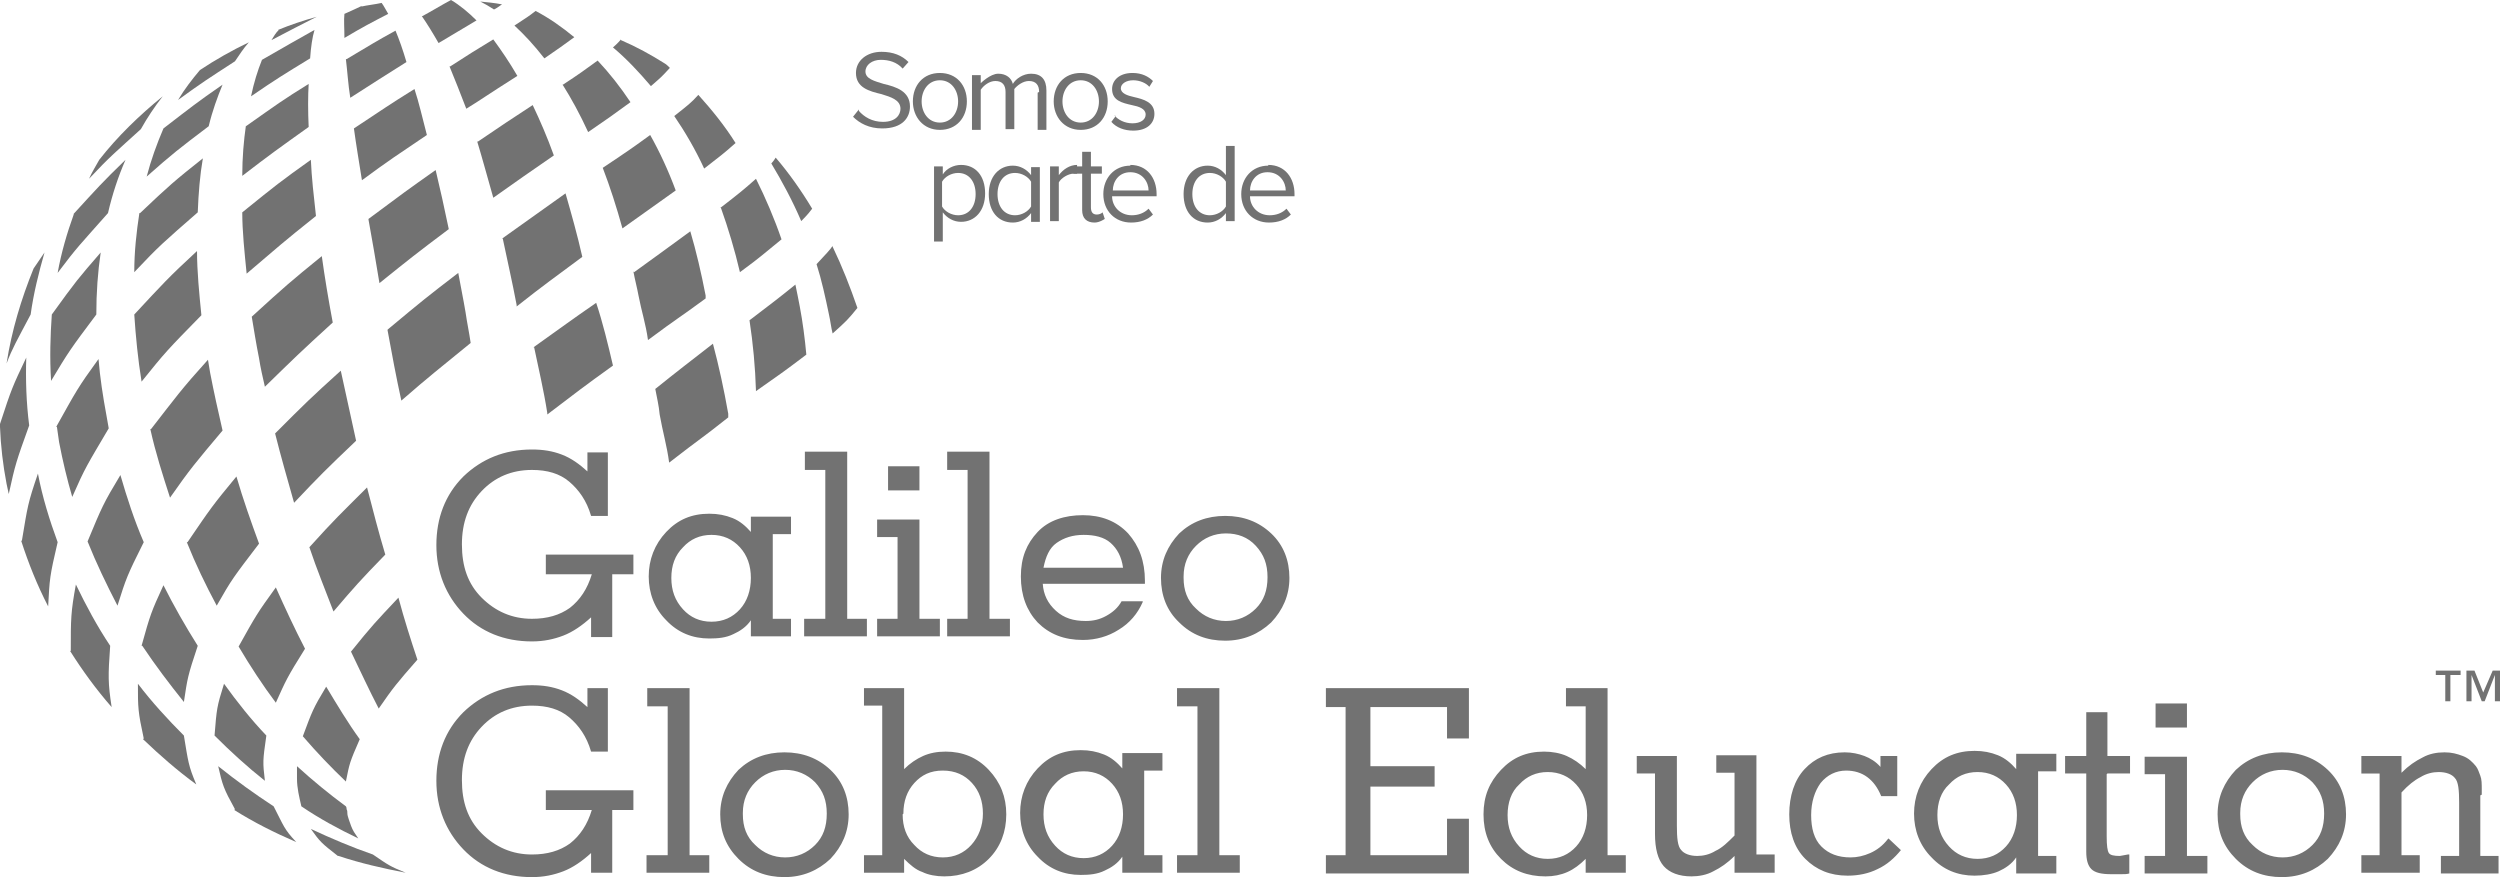
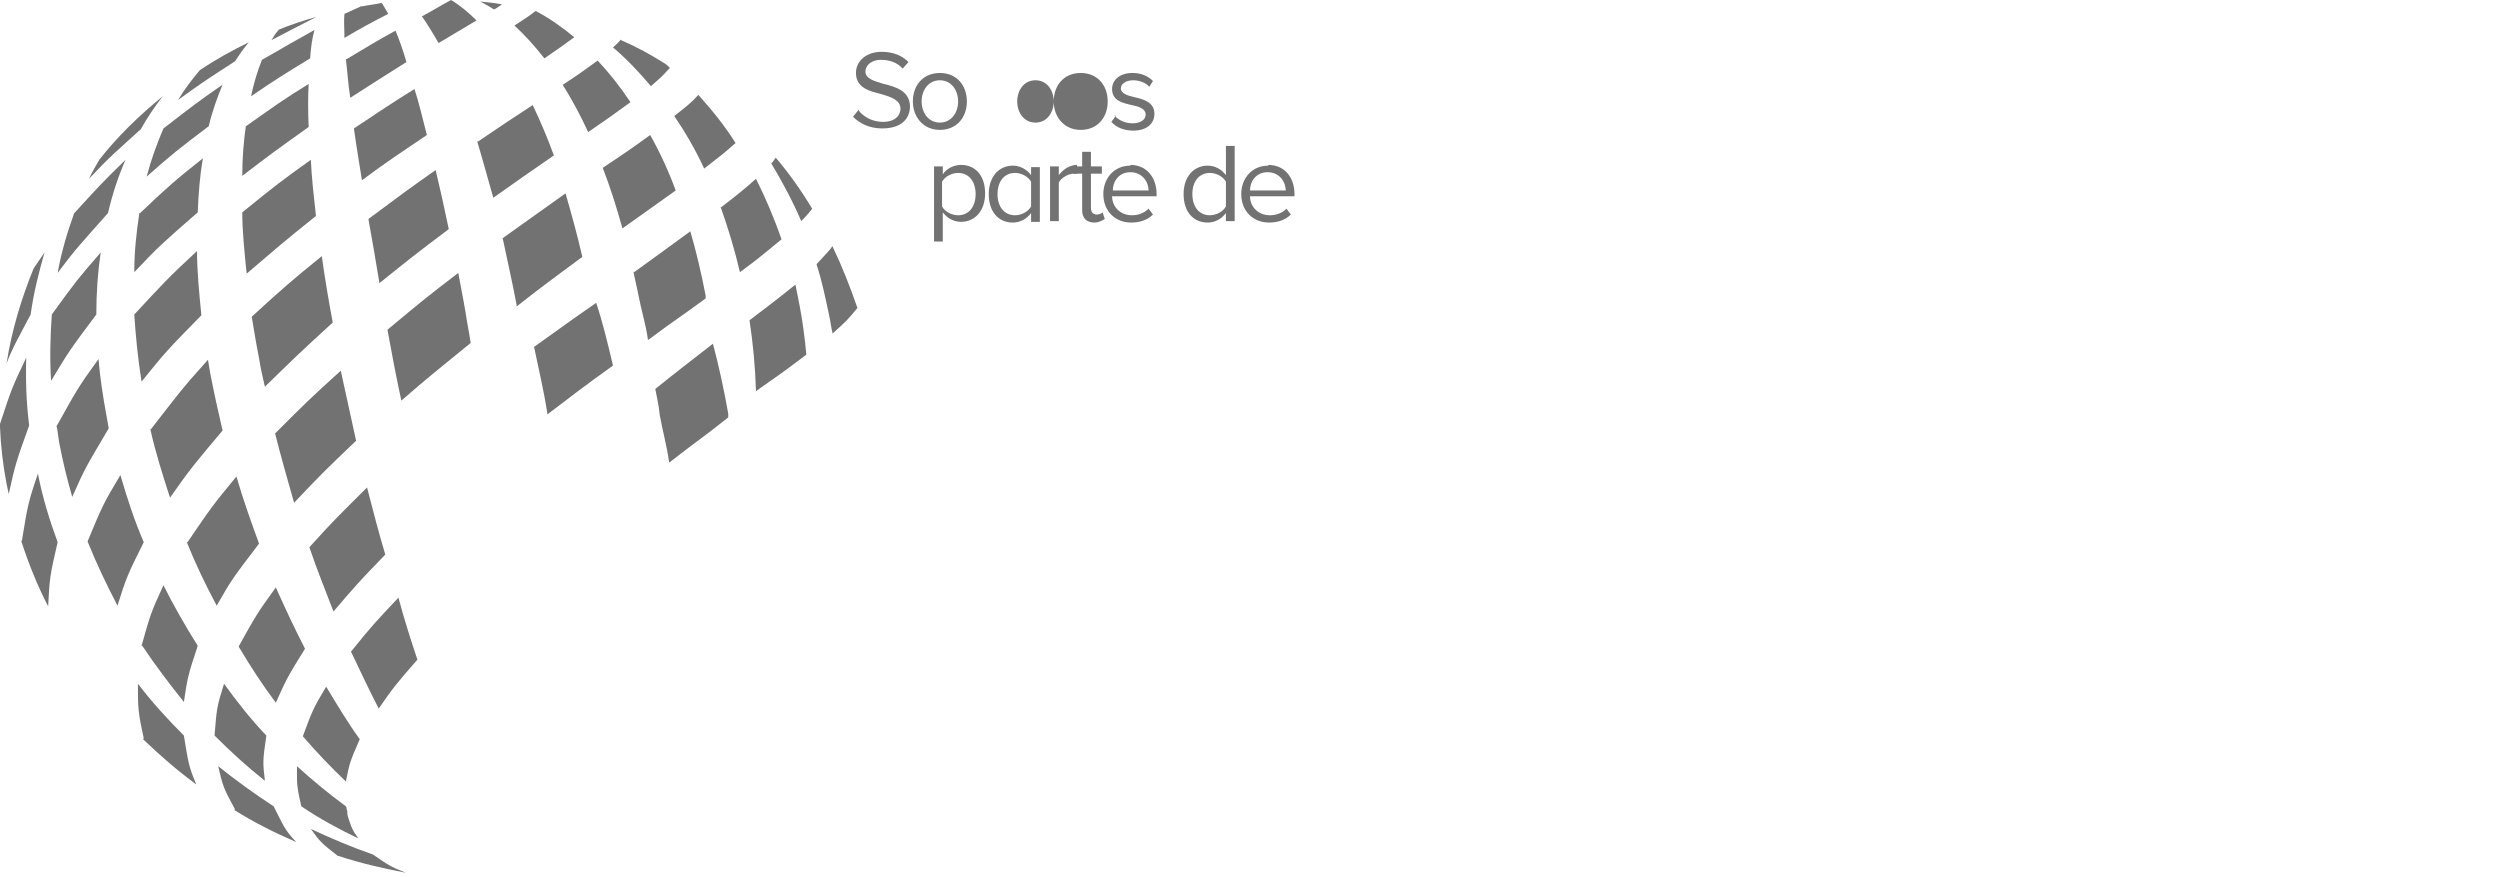
<svg xmlns="http://www.w3.org/2000/svg" id="Capa_2" viewBox="0 0 34.26 12.02">
  <defs>
    <style>      .cls-1 {        fill: #727272;      }    </style>
  </defs>
  <g id="Capa_1-2" data-name="Capa_1">
    <g>
      <g>
-         <path class="cls-1" d="M34.26,9.61h-.07v-.36h0l-.14.36h-.04l-.14-.36h0v.36h-.07v-.42h.11l.12.3.13-.3h.11v.42h0ZM33.71,9.25h-.13v.36h-.07v-.36h-.13v-.06h.34v.06h0ZM20.13,11.97v-.75h-.3v.5h-1.05v-.94h.88v-.28h-.88v-.81h1.05v.43h.3v-.69h-1.96v.26h.27v2.03h-.27v.25h1.96ZM20.66,11.17c0,.17.05.31.16.43.1.11.23.17.39.17s.29-.06.39-.17c.1-.11.15-.26.15-.43s-.05-.31-.15-.42c-.1-.11-.23-.17-.39-.17s-.29.06-.39.17c-.11.1-.16.25-.16.42M21.73,9.68h-.27v-.25h.57v2.29h.25v.24h-.55v-.19c-.08.08-.16.14-.25.18s-.19.06-.3.06c-.25,0-.45-.08-.61-.24s-.24-.36-.24-.61.08-.44.24-.61c.16-.17.35-.25.59-.25.11,0,.22.02.31.06.09.04.18.1.26.18v-.86h0ZM22.68,11.43c0,.2.04.35.12.44s.21.14.38.14c.1,0,.21-.02.3-.07.1-.05.19-.11.29-.21v.23h.55v-.25h-.25v-1.36h-.55v.24h.25v.86c-.09.09-.17.17-.26.21-.08.05-.17.07-.25.07-.1,0-.18-.03-.22-.08-.05-.05-.06-.17-.06-.33v-.96h-.55v.24h.25v.83ZM25.87,11.5c-.07.09-.15.15-.24.19-.09.04-.18.06-.27.06-.17,0-.3-.05-.4-.15-.1-.1-.14-.25-.14-.43s.05-.33.13-.44c.09-.11.21-.17.35-.17.11,0,.21.03.29.09s.14.14.19.26h.22v-.55h-.23v.15c-.06-.07-.14-.12-.22-.15-.08-.03-.17-.05-.27-.05-.23,0-.41.08-.55.23s-.21.37-.21.62.07.46.22.61.34.23.58.23c.15,0,.29-.03.41-.09.13-.06.23-.15.32-.26l-.17-.16M26.55,11.17c0,.17.05.31.16.43.1.11.23.17.39.17s.29-.06.39-.17c.1-.11.15-.26.15-.43s-.05-.31-.15-.42c-.1-.11-.23-.17-.39-.17s-.29.06-.39.17c-.11.1-.16.25-.16.42M27.93,11.73h.25v.24h-.55v-.22c-.06.09-.15.15-.24.19s-.21.06-.33.06c-.23,0-.43-.08-.59-.25-.16-.16-.24-.37-.24-.6s.08-.44.24-.61c.16-.17.35-.25.59-.25.12,0,.22.02.32.06s.18.11.25.19v-.21h.55v.24h-.25v1.14h0ZM28.88,10.6h.31v-.24h-.31v-.6h-.29v.6h-.29v.24h.29v1.07c0,.11.02.19.07.24.05.05.14.07.27.07.05,0,.1,0,.14,0,.04,0,.08,0,.11-.01v-.26h-.02c-.06.01-.1.02-.11.02-.08,0-.13-.01-.15-.04s-.03-.1-.03-.23v-.85ZM29.54,9.64h.43v.33h-.43v-.33ZM29.97,11.73h.28v.24h-.86v-.24h.28v-1.12h-.28v-.24h.58v1.36ZM30.7,11.16c0,.17.05.31.17.42.11.11.25.17.41.17s.3-.06.41-.17c.11-.11.16-.25.16-.43s-.05-.31-.16-.43c-.11-.11-.25-.17-.41-.17s-.3.06-.41.17c-.11.11-.17.25-.17.42M30.39,11.16c0-.24.09-.44.25-.61.17-.16.38-.24.63-.24s.46.08.63.24c.17.16.25.37.25.61s-.09.44-.25.61c-.17.16-.38.25-.63.25s-.46-.08-.63-.25c-.17-.17-.25-.37-.25-.61M34.01,10.89v-.06c0-.09,0-.15-.02-.2s-.03-.09-.06-.13c-.05-.06-.1-.11-.18-.14s-.15-.05-.25-.05c-.11,0-.21.02-.3.07-.1.05-.19.11-.29.21v-.23h-.55v.24h.25v1.12h-.25v.24h.8v-.24h-.25v-.86c.09-.1.18-.17.26-.21.08-.05.17-.07.25-.07.1,0,.18.03.22.08.05.05.06.17.06.34v.73h-.25v.24h.79v-.24h-.25v-.83h0ZM8.4,11.1h.28v-.27h-1.2v.27h.63c-.06.2-.16.35-.3.46-.14.1-.31.15-.52.15-.27,0-.5-.1-.69-.29s-.27-.43-.27-.73.09-.54.27-.73c.18-.19.41-.29.69-.29.21,0,.38.05.51.16s.24.26.3.47h.23v-.87h-.28v.26c-.11-.1-.22-.18-.35-.23-.13-.05-.26-.07-.41-.07-.38,0-.69.13-.94.37-.25.25-.37.57-.37.94s.13.69.37.94.56.38.94.38c.16,0,.3-.03.43-.08s.26-.14.38-.25v.27h.29v-.86h0ZM9.14,11.72h-.28v.24h.86v-.24h-.27v-2.29h-.58v.25h.28v2.04ZM10.18,11.16c0,.17.05.31.17.42.11.11.25.17.41.17s.3-.06.41-.17c.11-.11.16-.25.16-.43s-.05-.31-.16-.43c-.11-.11-.25-.17-.41-.17s-.3.06-.41.17c-.11.11-.17.25-.17.42M9.87,11.16c0-.24.09-.44.25-.61.17-.16.38-.24.63-.24s.46.08.63.24c.17.16.25.37.25.61s-.09.44-.25.61c-.17.16-.38.25-.63.25s-.46-.08-.63-.25-.25-.37-.25-.61M12.37,11.16c0,.17.05.31.16.42.1.11.23.17.39.17s.29-.06.39-.17c.1-.11.16-.26.16-.43s-.05-.31-.15-.42c-.1-.11-.23-.17-.4-.17s-.29.06-.39.17c-.1.11-.15.25-.15.42M11.84,9.68v-.25h.55v1.11c.08-.08.17-.14.26-.18.09-.04.19-.06.31-.06.23,0,.43.08.59.25.16.17.24.37.24.61s-.08.45-.24.61-.37.24-.61.24c-.11,0-.22-.02-.3-.06-.09-.03-.17-.1-.25-.18v.19h-.55v-.24h.25v-2.05h-.25ZM14.3,11.16c0,.17.05.31.16.43.1.11.23.17.39.17s.29-.06.39-.17c.1-.11.15-.26.15-.43s-.05-.31-.15-.42c-.1-.11-.23-.17-.39-.17s-.29.06-.39.17c-.11.11-.16.25-.16.42M15.68,11.72h.25v.24h-.55v-.22c-.06.09-.15.15-.24.19-.1.05-.21.06-.33.06-.23,0-.43-.08-.59-.25-.16-.16-.24-.37-.24-.6s.08-.44.24-.61c.16-.17.35-.25.59-.25.12,0,.22.02.32.06s.18.11.25.19v-.21h.55v.24h-.25v1.14h0ZM16.41,11.72h-.28v.24h.86v-.24h-.28v-2.29h-.58v.25h.28v2.04h0ZM8.4,7.87h.28v-.27h-1.2v.27h.63c-.06.2-.16.35-.3.46-.14.1-.31.15-.52.15-.27,0-.5-.1-.69-.29s-.27-.43-.27-.73.09-.54.27-.73c.18-.19.41-.29.69-.29.21,0,.38.05.51.16s.24.26.3.47h.23v-.87h-.28v.26c-.11-.1-.22-.18-.35-.23-.13-.05-.26-.07-.41-.07-.38,0-.69.13-.94.37-.25.25-.37.57-.37.94s.13.69.37.94.56.38.94.38c.16,0,.3-.03.43-.08s.26-.14.38-.25v.27h.29v-.86h0ZM9.2,7.92c0,.17.05.31.16.43.1.11.23.17.39.17s.29-.06.39-.17c.1-.11.15-.26.15-.43s-.05-.31-.15-.42-.23-.17-.39-.17-.29.06-.39.17c-.11.11-.16.25-.16.42M10.59,8.48h.25v.24h-.55v-.22c-.06.09-.15.15-.24.19-.1.05-.21.06-.33.06-.23,0-.43-.08-.59-.25-.16-.16-.24-.37-.24-.6s.08-.44.24-.61.35-.25.59-.25c.12,0,.22.02.32.06.1.04.18.11.25.19v-.21h.55v.24h-.25v1.14h0ZM11.3,8.48h-.28v.24h.86v-.24h-.27v-2.29h-.58v.25h.28v2.04ZM12.17,6.39h.43v.33h-.43v-.33ZM12.6,8.48h.28v.24h-.86v-.24h.28v-1.12h-.28v-.24h.58v1.36ZM13.26,8.48h-.28v.24h.86v-.24h-.28v-2.29h-.58v.25h.28v2.04h0ZM14.31,7.78h1.08c-.02-.15-.08-.26-.17-.34s-.22-.11-.37-.11-.27.04-.37.11c-.1.07-.15.19-.18.34M15.66,8.25c-.07.16-.18.29-.33.38-.14.09-.31.14-.49.14-.26,0-.46-.08-.62-.24-.15-.16-.23-.37-.23-.63s.08-.45.23-.61.37-.23.62-.23.46.08.62.25c.15.17.23.38.23.65v.04h-1.4c.01.15.07.27.18.37s.24.14.41.14c.1,0,.19-.02.28-.07.09-.05.16-.11.21-.2h.29ZM16.22,7.92c0,.17.05.31.17.42.11.11.25.17.41.17s.3-.06.41-.17c.11-.11.16-.25.16-.43s-.05-.31-.16-.43-.25-.17-.41-.17-.3.06-.41.17c-.11.11-.17.25-.17.42M15.91,7.92c0-.24.09-.44.25-.61.17-.16.38-.24.63-.24s.46.08.63.24c.17.16.25.37.25.61s-.09.44-.25.61c-.17.16-.38.25-.63.25s-.46-.08-.63-.25c-.17-.16-.25-.37-.25-.61" />
        <path class="cls-1" d="M4.95.09c.09-.02.19-.03.28-.05.03.04.06.1.09.15-.25.13-.33.17-.6.33,0-.13-.01-.24,0-.33.11-.05.18-.08.24-.11" />
        <path class="cls-1" d="M6.58.02c.06.03.13.07.19.11.06-.03.09-.06.11-.07-.1-.02-.21-.03-.31-.04" />
        <path class="cls-1" d="M8.51.54s-.05.06-.11.11c.18.15.35.33.52.53.15-.13.15-.13.26-.25-.02-.02-.05-.05-.07-.06-.19-.12-.39-.23-.6-.32" />
        <path class="cls-1" d="M7.05.35c.14.13.27.27.41.45.22-.15.23-.16.41-.29-.17-.14-.34-.26-.53-.36-.09.07-.12.09-.29.2" />
        <path class="cls-1" d="M5.78.22c.07.1.15.23.23.37.17-.1.35-.21.52-.31-.11-.11-.23-.21-.35-.28-.13.07-.26.15-.39.22" />
        <path class="cls-1" d="M2.74.96c-.11.13-.21.26-.3.41.33-.24.41-.29.78-.53.06-.09.12-.18.19-.26-.23.11-.46.24-.67.38" />
        <path class="cls-1" d="M4.13,11.05c.25.17.51.31.78.44-.02-.03-.04-.06-.06-.09-.03-.05-.05-.11-.07-.17-.01-.03-.02-.06-.02-.09,0-.02,0-.03-.01-.05,0,0,0-.03-.01-.04-.23-.17-.45-.35-.67-.55,0,.06,0,.11,0,.17,0,.13.03.25.06.38" />
        <path class="cls-1" d="M3.21,11.1c.27.17.55.31.85.44-.17-.18-.17-.22-.31-.49-.26-.17-.51-.35-.76-.55.06.26.07.3.23.59" />
        <path class="cls-1" d="M4.81,8.93c.13.27.25.53.38.78.2-.29.25-.35.53-.67-.09-.27-.18-.55-.26-.85-.31.33-.36.38-.65.74" />
        <path class="cls-1" d="M1.95,8.85c.18.27.37.52.57.77.05-.33.05-.35.19-.77-.17-.27-.33-.55-.47-.83-.17.37-.18.4-.3.83" />
        <path class="cls-1" d="M1.2,7.42c.12.3.26.59.41.88.12-.38.13-.41.36-.87-.13-.3-.23-.61-.32-.92-.24.4-.25.43-.45.91" />
        <path class="cls-1" d="M3.77,5.94c.08.32.17.63.26.95.35-.37.43-.45.85-.85-.07-.32-.14-.64-.21-.96-.42.38-.47.43-.91.87" />
        <path class="cls-1" d="M.29,7.41c.1.31.22.61.37.9.02-.38.02-.41.13-.88-.11-.3-.21-.62-.27-.94-.14.41-.14.44-.22.92" />
        <path class="cls-1" d="M10.27,4.38c.05.33.08.65.09.98.34-.24.36-.25.69-.5-.02-.22-.05-.45-.09-.66-.02-.1-.04-.21-.06-.3-.26.21-.29.23-.63.49" />
        <path class="cls-1" d="M5.31,4.52c.06.33.12.65.19.97.39-.34.51-.43.95-.79-.02-.14-.05-.28-.07-.42-.03-.18-.07-.37-.1-.54-.43.33-.48.37-.96.77" />
        <path class="cls-1" d="M.78,5.85c.01.07.02.14.03.21.05.26.11.51.18.75.18-.41.2-.43.5-.94-.01-.06-.02-.11-.03-.17-.05-.27-.09-.53-.11-.78-.29.4-.3.43-.58.93" />
        <path class="cls-1" d="M3.45,4.34c.03.18.06.37.1.57.02.13.05.26.08.39.4-.39.48-.47.93-.88-.06-.32-.11-.62-.15-.91-.43.35-.5.41-.96.83" />
        <path class="cls-1" d="M8.98,5.33c.02.11.05.23.06.35.04.23.1.43.13.66.45-.35.42-.31.81-.62,0-.02,0-.03,0-.05-.06-.34-.13-.66-.21-.96-.27.21-.53.41-.79.62" />
        <path class="cls-1" d="M6.54,1.94c.07.23.14.49.22.77.35-.25.47-.33.83-.58-.09-.25-.19-.48-.29-.69q-.37.24-.75.5" />
        <path class="cls-1" d="M4.85,1.76c.03.22.07.46.11.71.38-.28.49-.35.89-.62-.06-.23-.11-.45-.17-.63-.37.23-.39.25-.83.54" />
        <path class="cls-1" d="M1.01,2.94c-.09.25-.17.52-.22.8.27-.36.31-.39.69-.82.06-.26.14-.5.24-.73-.33.32-.38.38-.71.74" />
        <path class="cls-1" d="M3.37,1.72c-.03.21-.05.44-.05.69.39-.3.49-.37.91-.67-.01-.22-.01-.42,0-.59-.37.23-.42.27-.86.58" />
-         <path class="cls-1" d="M6.16.91c.07.17.15.37.23.58.18-.11.26-.17.7-.45-.11-.19-.22-.35-.33-.5-.2.12-.39.24-.59.37" />
        <path class="cls-1" d="M3.81.41c.17-.07.35-.13.53-.18-.26.13-.33.17-.62.32.03-.05.06-.1.1-.14" />
        <path class="cls-1" d="M.09,4.98c.08-.21.14-.31.33-.67.04-.29.11-.57.19-.85-.06.09-.11.16-.15.22-.17.42-.3.85-.37,1.3" />
        <path class="cls-1" d="M1.36,2.19c-.05.09-.1.17-.14.26.29-.31.37-.37.71-.68.09-.16.19-.31.3-.45-.32.26-.62.55-.87.87" />
        <path class="cls-1" d="M10.63,2.16s-.03.05-.06.08c.15.25.29.51.41.79.09-.09.12-.13.15-.17-.15-.25-.32-.49-.5-.7" />
        <path class="cls-1" d="M2.94,10.08c.22.22.45.43.69.62-.03-.26-.03-.27.02-.62-.21-.22-.4-.46-.58-.71-.1.32-.1.34-.13.71" />
        <path class="cls-1" d="M1.96,10.13c.23.22.47.43.73.62-.11-.26-.11-.31-.17-.67-.22-.22-.44-.46-.63-.71,0,.33,0,.38.08.75" />
        <path class="cls-1" d="M3.27,8.86c.16.27.33.53.51.77.14-.31.15-.34.4-.74-.14-.27-.27-.55-.4-.84-.26.36-.27.38-.51.81" />
        <path class="cls-1" d="M4.24,7.5c.1.3.22.59.33.88.29-.34.36-.42.71-.78-.09-.3-.17-.61-.25-.92-.37.37-.43.42-.8.83" />
-         <path class="cls-1" d="M.96,8.92c.17.27.36.53.57.77-.05-.33-.05-.42-.02-.84-.18-.27-.33-.55-.47-.84-.07.38-.07.47-.07.91" />
        <path class="cls-1" d="M2.56,7.43c.12.3.26.59.41.87.21-.37.23-.39.58-.85-.11-.3-.22-.61-.31-.92-.33.4-.35.43-.67.9h0Z" />
        <path class="cls-1" d="M8.68,3.72c.02.11.05.22.07.33.04.21.1.39.13.61.43-.32.41-.29.79-.57,0-.01,0-.03,0-.04-.06-.31-.13-.61-.21-.88-.26.19-.52.38-.77.56" />
        <path class="cls-1" d="M6.89,3.27c.06.29.13.59.19.91,0,0,0,.01,0,.02.38-.3.51-.39.9-.68-.07-.31-.15-.59-.23-.87-.39.28-.41.29-.87.62" />
        <path class="cls-1" d="M7.32,4.76c.06.29.13.58.18.9,0,0,0,.01,0,.02.38-.29.51-.39.9-.67-.07-.3-.14-.59-.23-.86-.39.27-.41.29-.86.61" />
        <path class="cls-1" d="M1.84,4.31c.02.3.05.61.1.92.33-.41.35-.43.82-.91-.03-.3-.06-.6-.06-.88-.4.37-.46.44-.86.87" />
        <path class="cls-1" d="M9.88,2.85c.1.28.19.58.26.88.3-.22.31-.24.57-.45-.1-.29-.22-.57-.35-.83-.17.15-.23.2-.49.4" />
        <path class="cls-1" d="M5.05,3.01c.05.27.1.57.15.87.41-.33.51-.41.95-.74-.06-.29-.12-.56-.18-.81-.41.29-.45.32-.92.67" />
        <path class="cls-1" d="M.71,4.31c-.02.29-.03.59-.01.91.24-.4.26-.43.62-.91,0-.3.02-.58.06-.85-.32.37-.33.38-.67.85" />
        <path class="cls-1" d="M8.26,2.3c.1.26.19.54.27.83.24-.17.49-.35.73-.52-.1-.27-.22-.53-.35-.76-.22.16-.29.21-.65.45" />
        <path class="cls-1" d="M3.32,2.91c0,.26.03.54.06.84.41-.35.51-.44.95-.79-.03-.27-.06-.53-.07-.77-.42.3-.47.34-.94.72" />
        <path class="cls-1" d="M9.24,1.59c.15.22.29.46.41.72.23-.18.25-.19.43-.35-.15-.24-.33-.46-.51-.66-.1.11-.14.14-.33.29" />
        <path class="cls-1" d="M2.24,1.76c-.09.21-.17.43-.23.66.35-.31.44-.38.85-.69.05-.21.12-.4.19-.57-.36.25-.42.3-.81.6" />
        <path class="cls-1" d="M4.74.81c.02.16.03.34.06.53.34-.22.44-.28.77-.49-.05-.17-.1-.31-.15-.43-.29.16-.3.17-.67.39" />
        <path class="cls-1" d="M0,5.85v-.04c.16-.49.17-.51.36-.91-.01.3,0,.62.04.93-.18.5-.19.53-.28.94-.01-.05-.02-.1-.03-.14-.05-.26-.08-.52-.09-.78M11.41,3.37c-.04.06-.09.11-.22.25.07.22.12.45.17.69.02.09.03.18.05.26.19-.17.21-.19.34-.35-.1-.29-.21-.57-.34-.84M4.64,11.73c.3.1.61.17.92.23-.22-.09-.23-.1-.45-.25-.29-.1-.57-.22-.85-.35.13.18.14.19.37.37M4.15,10.09c.19.22.39.43.59.62.05-.25.05-.26.19-.58-.16-.22-.31-.47-.46-.72-.18.3-.19.33-.32.68M2.06,5.88c.07.32.17.63.27.94.28-.4.35-.48.72-.92-.06-.26-.12-.53-.17-.79-.01-.06-.02-.12-.03-.18-.37.41-.43.5-.78.95M1.91,2.92c-.04.26-.07.53-.07.81.35-.37.39-.4.87-.82.01-.26.03-.51.07-.74-.39.31-.46.37-.86.75M7.71,1.16c.12.19.24.41.35.65q.31-.21.58-.41c-.14-.21-.29-.4-.45-.57-.18.13-.23.17-.49.34M3.59.82c-.06.15-.11.31-.15.5.35-.24.45-.3.81-.52.01-.15.03-.29.06-.39-.3.17-.34.19-.72.41" />
      </g>
      <g>
        <g>
          <path class="cls-1" d="M11.77,1.52c.07.08.18.15.33.15.18,0,.24-.1.24-.18,0-.12-.13-.16-.26-.2-.17-.04-.35-.09-.35-.29,0-.17.15-.29.35-.29.16,0,.28.05.37.14l-.08.09c-.08-.09-.19-.12-.3-.12-.12,0-.21.07-.21.16,0,.1.12.13.25.17.17.04.36.1.36.31,0,.15-.1.3-.38.3-.18,0-.31-.07-.4-.16l.08-.1Z" />
          <path class="cls-1" d="M12.51,1.39c0-.22.14-.39.37-.39s.37.17.37.39-.14.39-.37.39-.37-.18-.37-.39ZM13.13,1.39c0-.15-.09-.29-.25-.29s-.25.14-.25.29.09.29.25.29.25-.14.25-.29Z" />
-           <path class="cls-1" d="M14.24,1.26c0-.09-.04-.15-.14-.15-.08,0-.16.06-.2.11v.55h-.12v-.51c0-.09-.04-.15-.14-.15-.08,0-.16.06-.2.12v.55h-.12v-.75h.12v.11s.13-.13.24-.13.18.06.2.14c.04-.07.14-.14.25-.14.14,0,.21.08.21.23v.54h-.12v-.51Z" />
-           <path class="cls-1" d="M14.44,1.39c0-.22.14-.39.37-.39s.37.17.37.39-.14.39-.37.39-.37-.18-.37-.39ZM15.06,1.39c0-.15-.09-.29-.25-.29s-.25.14-.25.29.09.29.25.29.25-.14.25-.29Z" />
+           <path class="cls-1" d="M14.44,1.39c0-.22.14-.39.37-.39s.37.17.37.39-.14.39-.37.39-.37-.18-.37-.39Zc0-.15-.09-.29-.25-.29s-.25.14-.25.29.09.29.25.29.25-.14.25-.29Z" />
          <path class="cls-1" d="M15.27,1.58c.05.06.14.11.25.11.11,0,.18-.05.18-.12,0-.08-.09-.11-.19-.13-.13-.03-.27-.06-.27-.22,0-.12.1-.22.28-.22.13,0,.22.05.28.11l-.05.08c-.04-.05-.13-.09-.22-.09-.1,0-.17.05-.17.11,0,.07.09.1.18.12.13.03.28.07.28.23,0,.13-.1.23-.29.23-.12,0-.23-.04-.3-.12l.06-.08Z" />
        </g>
        <g>
          <path class="cls-1" d="M12.8,3.31v-1.03h.12v.11c.05-.08.15-.13.25-.13.2,0,.33.15.33.39s-.14.39-.33.39c-.1,0-.19-.05-.25-.13v.4h-.12ZM13.13,2.37c-.09,0-.18.05-.22.12v.34c.04.07.13.12.22.12.15,0,.24-.12.24-.29s-.09-.29-.24-.29Z" />
          <path class="cls-1" d="M14.13,2.92c-.06.08-.15.13-.25.13-.2,0-.33-.15-.33-.39s.14-.39.33-.39c.1,0,.19.05.25.13v-.11h.12v.75h-.12v-.11ZM14.13,2.49c-.04-.07-.13-.12-.22-.12-.15,0-.24.12-.24.29s.09.29.24.29c.09,0,.18-.05.22-.12v-.34Z" />
          <path class="cls-1" d="M14.39,2.28h.12v.12c.06-.08.15-.14.25-.14v.12s-.03,0-.05,0c-.07,0-.17.06-.2.12v.53h-.12v-.75Z" />
          <path class="cls-1" d="M14.83,2.87v-.49h-.12v-.1h.12v-.2h.12v.2h.15v.1h-.15v.46c0,.06.02.1.08.1.03,0,.06-.01.08-.03l.03.09s-.07.05-.14.05c-.11,0-.17-.06-.17-.17Z" />
          <path class="cls-1" d="M15.49,2.26c.23,0,.36.18.36.4v.03h-.61c0,.14.11.26.27.26.09,0,.17-.03.23-.09l.06.08c-.07.07-.17.11-.3.11-.22,0-.38-.16-.38-.39,0-.22.15-.39.37-.39ZM15.25,2.61h.49c0-.11-.08-.25-.25-.25-.16,0-.24.13-.24.25Z" />
          <path class="cls-1" d="M16.8,2.92c-.06.08-.15.13-.25.13-.2,0-.33-.15-.33-.39s.14-.39.33-.39c.1,0,.19.05.25.13v-.4h.12v1.03h-.12v-.11ZM16.8,2.49c-.04-.07-.13-.12-.22-.12-.15,0-.24.12-.24.29s.09.29.24.29c.09,0,.18-.05.22-.12v-.34Z" />
          <path class="cls-1" d="M17.38,2.26c.23,0,.36.18.36.4v.03h-.61c0,.14.11.26.27.26.09,0,.17-.03.23-.09l.06.08c-.07.07-.17.11-.3.11-.22,0-.38-.16-.38-.39,0-.22.15-.39.37-.39ZM17.13,2.61h.49c0-.11-.08-.25-.25-.25-.16,0-.24.13-.24.25Z" />
        </g>
      </g>
    </g>
  </g>
</svg>